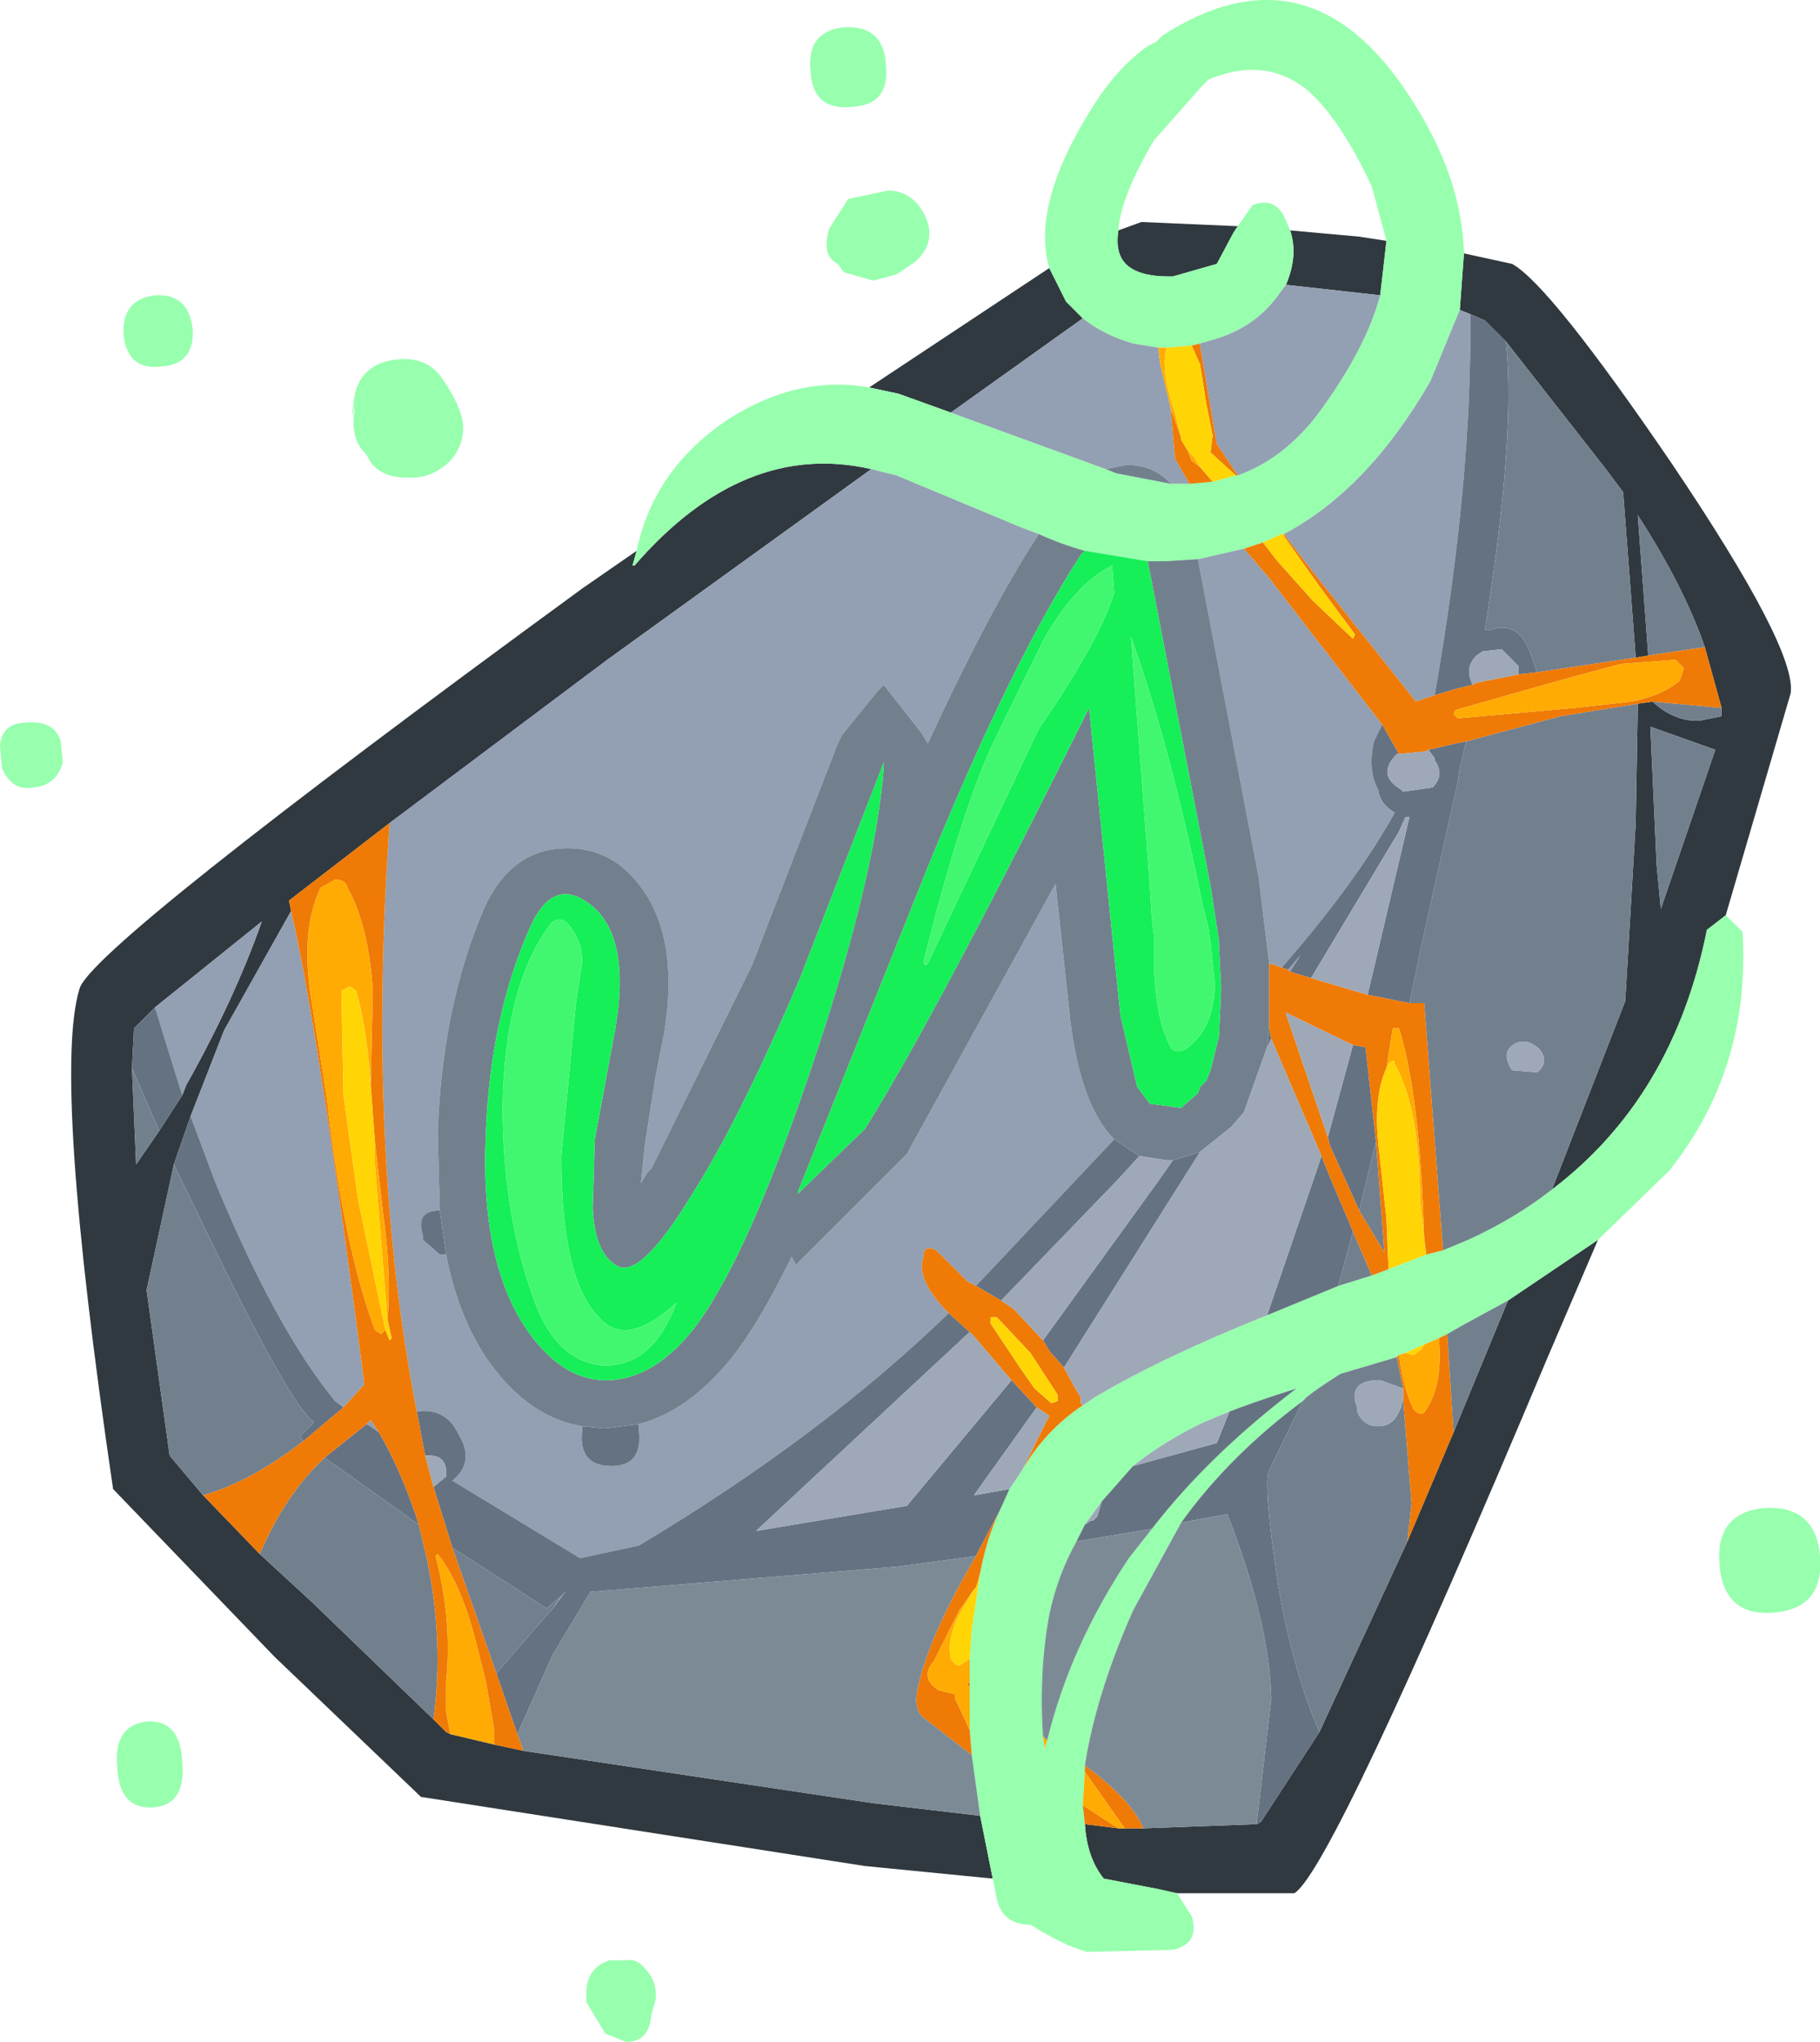
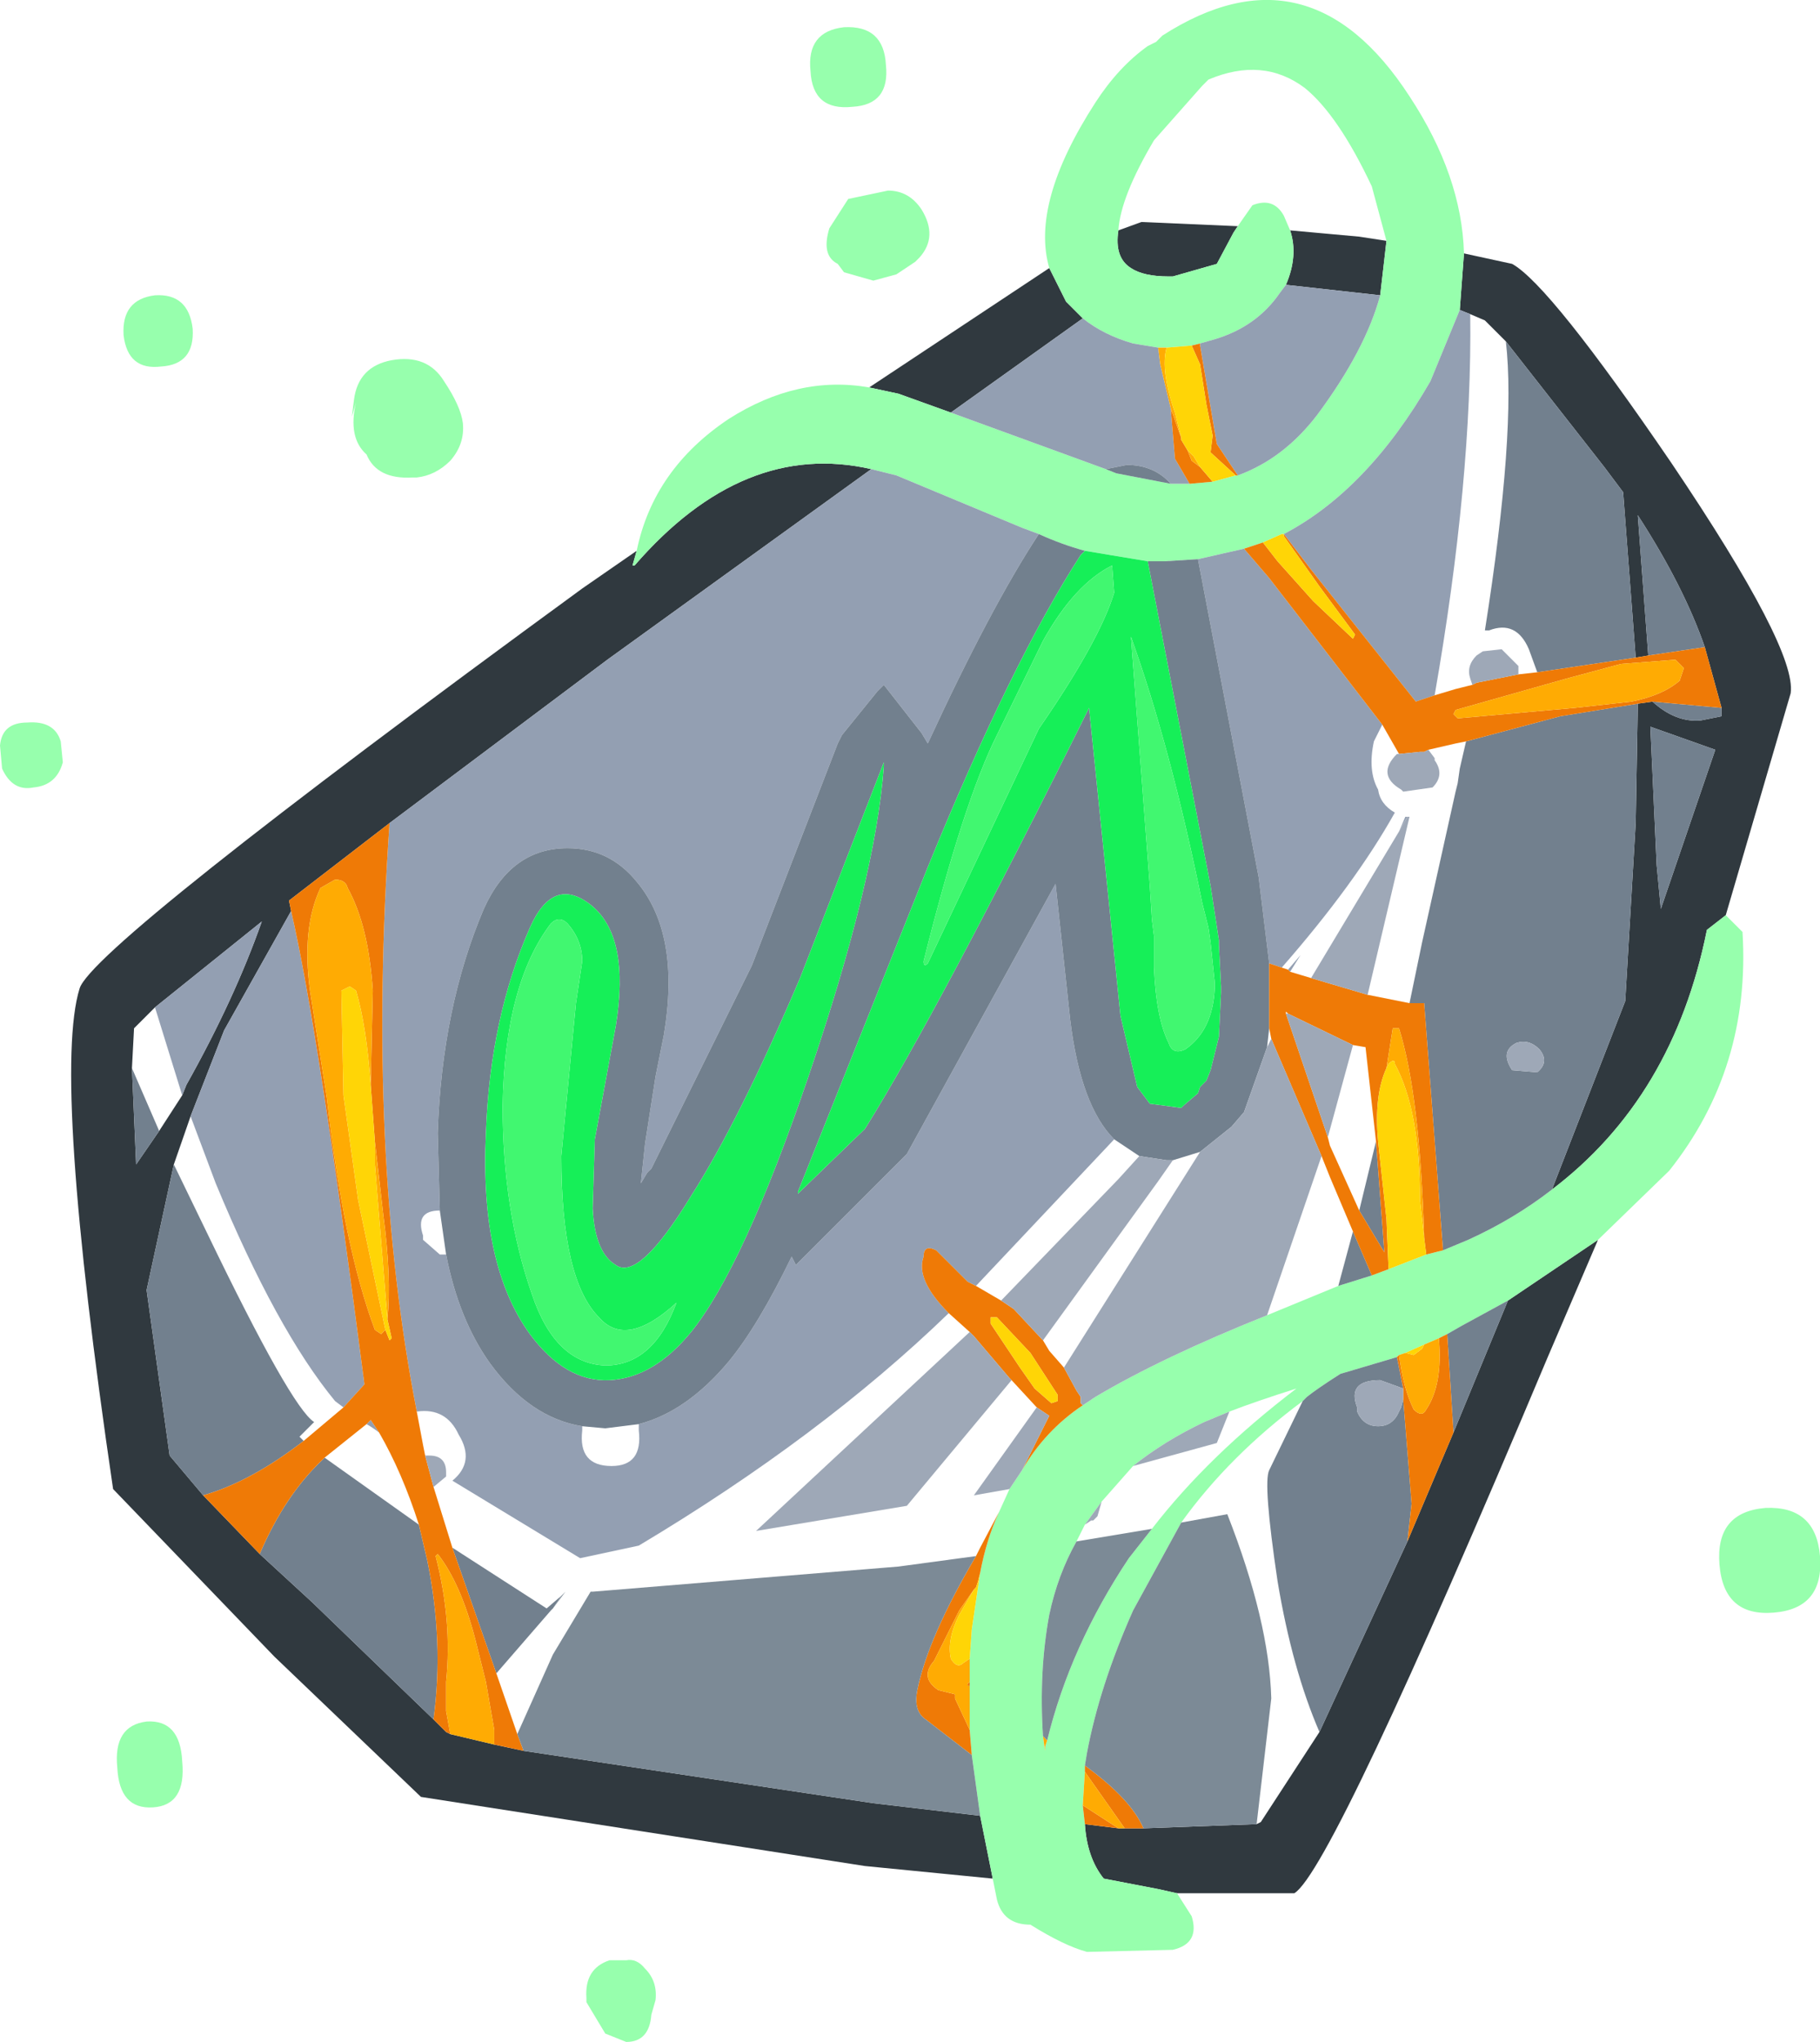
<svg xmlns="http://www.w3.org/2000/svg" version="1.1" width="43.45" height="48.75" viewBox="-21.7 -24.35 43.45 48.75" id="svg2">
  <defs id="defs55" />
  <g id="shape_1" style="stroke-linecap:round;stroke-linejoin:round">
    <path d="m 11.4,-18.6 m 0,0 -0.65,-0.1 -1.65,-0.15 q 0.2,0.6 -0.1,1.3 l 0.9,0.1 1.35,0.15 0.15,-1.3 M 5.55,-19.05 5,-18.85 q -0.1,0.65 0.3,0.9 0.3,0.2 0.9,0.2 l 0.1,0 1.05,-0.3 0.4,-0.75 0.1,-0.15 -2.3,-0.1 M 19.5,-2.5 21.05,-7.8 q 0.15,-1.05 -2.85,-5.5 -2.9,-4.25 -3.8,-4.75 l -1.15,-0.25 -0.1,1.35 0.25,0.1 0.35,0.15 0.5,0.5 2.35,3 0.45,0.6 0.3,3.95 0.3,-0.05 -0.25,-3.35 q 1.1,1.7 1.6,3.15 l 0.4,1.45 0,0.1 0,0.1 -0.5,0.1 Q 18.3,-7.1 17.75,-7.6 l -0.35,0.05 -0.05,2.85 -0.25,4.25 -1.75,4.5 q 2.9,-2.2 3.7,-6.2 L 19.5,-2.5 m -15.75,-14.65 -0.4,-0.8 -4.3,2.85 0.7,0.15 1.25,0.45 3.15,-2.25 -0.4,-0.4 m -10.35,6.3 0.1,-0.35 -1.3,0.9 q -11.7,8.55 -12,9.55 -0.65,2.1 0.8,11.95 l 3.85,4 3.5,3.35 10.6,1.65 L 2,20.5 1.7,19 -0.85,18.7 -9.2,17.45 -9.9,17.3 l -1.05,-0.25 -0.1,-0.05 -0.3,-0.3 -2.9,-2.8 -1.25,-1.15 -1.35,-1.4 -0.8,-0.95 -0.55,-3.95 0.65,-3 0.4,-1.15 0.8,-2.05 1.6,-2.85 -0.05,-0.25 2.4,-1.85 5.2,-3.9 6.3,-4.55 q -3.05,-0.7 -5.65,2.3 l -0.05,0 M 17.85,-3.7 17.7,-7 l 1.55,0.55 -1.3,3.8 -0.1,-1.05 m -11.9,24.45 0.45,0.1 2.8,0 Q 10.1,20.3 15.25,8.05 L 16.45,5.25 14.3,6.7 13,9.85 11.9,12.45 9.8,17 8.4,19.15 8.3,19.2 5.6,19.3 5.15,19.3 5,19.3 4.2,19.2 q 0.05,0.8 0.45,1.3 l 1.3,0.25 M -18,-0.3 l 2.55,-2.05 q -0.65,1.85 -1.8,3.9 l -0.1,0.25 -0.55,0.85 -0.55,0.8 -0.1,-2.3 0.05,-0.95 0.5,-0.5" id="path5" style="fill:#30393f;fill-opacity:1;stroke:none" />
    <path d="M 11.4,-18.6" id="path7" style="fill:none;stroke:none" />
    <path d="m 9,-17.55 m 0,0 q 0.3,-0.7 0.1,-1.3 L 8.95,-19.2 Q 8.7,-19.65 8.2,-19.45 l -0.35,0.5 -0.1,0.15 -0.4,0.75 -1.05,0.3 -0.1,0 q -0.6,0 -0.9,-0.2 Q 4.9,-18.2 5,-18.85 5.05,-19.65 5.85,-21 L 7,-22.3 7.15,-22.45 q 1.3,-0.55 2.3,0.2 0.8,0.65 1.6,2.35 l 0.35,1.3 -0.15,1.3 q -0.35,1.3 -1.5,2.85 -0.8,1.05 -1.9,1.45 l -0.05,0 -0.55,0.15 -0.55,0.05 -0.45,0 -1.3,-0.25 -0.25,-0.1 -3.7,-1.35 -1.25,-0.45 -0.7,-0.15 q -1.7,-0.3 -3.35,0.75 -1.8,1.2 -2.2,3.15 l -0.1,0.35 0.05,0 q 2.6,-3 5.65,-2.3 l 0.6,0.15 3,1.25 0.4,0.15 q 0.55,0.25 1.1,0.4 l 1.5,0.25 0.4,0 0.8,-0.05 1.1,-0.25 0.45,-0.15 0.45,-0.2 0.05,0 q 2,-1.05 3.5,-3.65 l 0.7,-1.7 0.1,-1.35 q -0.05,-1.85 -1.3,-3.75 -2.4,-3.7 -5.9,-1.45 l -0.15,0.15 -0.2,0.1 q -0.7,0.5 -1.25,1.35 -1.55,2.4 -1.1,3.95 l 0.4,0.8 0.4,0.4 q 0.5,0.4 1.2,0.6 l 0.6,0.1 0.2,0 0.6,-0.05 0.2,-0.05 0.35,-0.1 q 1,-0.3 1.55,-1.1 L 9,-17.55 m 10.05,15.4 q -0.8,4 -3.7,6.2 -0.9,0.7 -2,1.2 l -0.6,0.25 -0.4,0.1 -0.9,0.35 -0.4,0.15 -0.8,0.25 -1.7,0.7 Q 6.05,8.05 4.45,9 L 4.15,9.2 Q 3.25,9.8 2.7,10.75 L 2.4,11.2 2.15,11.75 Q 1.85,12.4 1.7,13.2 l -0.2,1.35 -0.05,0.7 0,0.55 0,0.1 0,1.05 0.05,0.6 L 1.7,19 2,20.5 2.1,21 q 0.15,0.6 0.8,0.6 0.8,0.5 1.35,0.65 L 6.3,22.2 Q 6.95,22.05 6.75,21.4 L 6.4,20.85 5.95,20.75 4.65,20.5 Q 4.25,20 4.2,19.2 l -0.05,-0.45 0.05,-0.8 0,-0.15 0.05,-0.3 q 0.3,-1.6 1.1,-3.4 L 6.5,12 Q 7.65,10.4 9.4,9.1 L 9.5,9 Q 9.75,8.8 10.3,8.45 L 11.65,8.05 11.7,8 11.85,7.95 12.3,7.75 12.65,7.6 12.85,7.5 13.2,7.3 14.3,6.7 16.45,5.25 18.15,3.6 Q 20.1,1.15 19.9,-2.1 l -0.4,-0.4 -0.45,0.35 M 0.25,-18.2 Q 0.7,-18.7 0.3,-19.35 0,-19.8 -0.5,-19.8 l -0.95,0.2 -0.45,0.7 q -0.2,0.65 0.2,0.85 l 0.15,0.2 0.7,0.2 0.55,-0.15 0.45,-0.3 0.1,-0.1 m 20.2,29.85 q -1.2,0.1 -1.1,1.35 0.1,1.25 1.3,1.15 1.2,-0.1 1.1,-1.35 -0.1,-1.2 -1.3,-1.15 M 4,12.45 4.2,12.05 4.6,11.5 5.35,10.65 Q 6.1,10.05 7.05,9.6 L 7.65,9.35 Q 8.3,9.1 9.25,8.8 7.15,10.4 5.8,12.15 l -0.55,0.7 q -1.4,2.1 -1.95,4.35 l -0.05,0.15 0,0.1 L 3.2,17.1 Q 3.1,15.55 3.35,14.2 3.55,13.25 4,12.45 m -25.7,-19 0.05,0.55 q 0.25,0.55 0.75,0.45 0.55,-0.05 0.7,-0.6 l -0.05,-0.5 q -0.15,-0.5 -0.8,-0.45 -0.6,0 -0.65,0.55 m 19.35,-16.1 q 0.05,0.95 1,0.85 0.9,-0.05 0.8,-1 -0.05,-0.95 -1,-0.9 -0.9,0.1 -0.8,1.05 m -15.5,7.05 q 0.8,-0.05 0.75,-0.9 -0.1,-0.85 -0.9,-0.8 -0.8,0.1 -0.75,0.95 0.1,0.85 0.9,0.75 m 4.55,1.2 0.1,-0.35 q -0.2,0.85 0.25,1.25 0.25,0.6 1.1,0.55 l 0.1,0 q 0.45,-0.05 0.8,-0.4 0.35,-0.4 0.3,-0.9 -0.05,-0.4 -0.45,-1 -0.4,-0.65 -1.25,-0.5 -0.8,0.15 -0.9,0.95 l -0.05,0.4 m -4.9,31.15 q -0.8,0.1 -0.7,1.1 0.05,1 0.85,0.95 0.8,-0.05 0.7,-1.1 -0.05,-1 -0.85,-0.95 m 10.5,6.7 0.45,0.75 0.5,0.2 q 0.55,0 0.6,-0.65 l 0.1,-0.35 Q -6,22.95 -6.3,22.65 -6.5,22.4 -6.75,22.45 l -0.4,0 q -0.6,0.2 -0.55,0.9 l 0,0.1" id="path9" style="fill:#97ffad;fill-opacity:1;stroke:none" />
    <path d="M 9,-17.55" id="path11" style="fill:none;stroke:none" />
    <path d="m 9.9,-17.45 m 0,0 -0.9,-0.1 -0.15,0.2 q -0.55,0.8 -1.55,1.1 l -0.35,0.1 0,0.05 0.4,2.35 0.5,0.75 q 1.1,-0.4 1.9,-1.45 1.15,-1.55 1.5,-2.85 L 9.9,-17.45 m 3.5,0.6 -0.25,-0.1 -0.7,1.7 q -1.5,2.6 -3.5,3.65 l 0.65,0.85 2.5,3.15 0.45,-0.15 q 0.9,-5.15 0.85,-9.1 m -8.05,0.7 q -0.7,-0.2 -1.2,-0.6 L 1,-14.5 l 3.7,1.35 0.5,-0.1 q 0.65,0 1.05,0.45 l 0.45,0 -0.35,-0.6 -0.1,-1.2 -0.25,-1.05 -0.05,-0.4 -0.6,-0.1 m -5.65,3.15 -0.6,-0.15 -6.3,4.55 -5.2,3.9 q -0.55,7.9 0.65,14.05 0.7,-0.1 1,0.55 0.4,0.65 -0.15,1.1 l 3.05,1.85 1.4,-0.3 Q -2.1,9.95 0.95,7 0.15,6.2 0.35,5.65 0.35,5.35 0.65,5.5 L 1.4,6.25 1.6,6.35 4.9,2.85 Q 4.1,2.05 3.85,0 L 3.5,-3.25 -0.05,3.2 -2.7,5.85 -2.8,5.65 q -0.8,1.65 -1.5,2.5 -1,1.2 -2.15,1.5 l 0,0.1 0,0.05 q 0.1,0.85 -0.65,0.85 -0.8,0 -0.7,-0.85 l 0,-0.1 Q -9.05,9.5 -10,8.2 -10.75,7.15 -11.05,5.6 l -0.15,0 -0.4,-0.35 0,-0.1 q -0.2,-0.6 0.4,-0.6 L -11.25,2.7 q 0.1,-3 1.1,-5.35 0.65,-1.45 2,-1.45 1,0 1.65,0.8 1.05,1.25 0.65,3.65 l -0.2,1 -0.25,1.6 -0.1,0.95 0.15,-0.25 0.1,-0.1 2.4,-4.85 2.05,-5.3 0.1,-0.2 0.85,-1.05 0.15,-0.15 0.9,1.15 0.15,0.25 q 1.5,-3.25 2.65,-5 l -0.4,-0.15 -3,-1.25 m 8.3,1.75 -1.1,0.25 1.45,7.6 0.25,2.05 0.3,0.1 q 1.75,-2 2.7,-3.7 -0.35,-0.2 -0.4,-0.55 -0.25,-0.45 -0.1,-1.15 l 0.2,-0.4 -2.7,-3.5 -0.6,-0.7 m 3.85,6.4 -0.15,0.35 0.2,-0.35 -0.05,0 m -2.5,3.3 -0.3,0.35 0.05,0.05 0.25,-0.4 m -24.8,-0.8 -2.55,2.05 0.65,2.1 0.1,-0.25 q 1.15,-2.05 1.8,-3.9 m -0.9,2.6 -0.8,2.05 0.6,1.6 q 1.45,3.5 2.85,5.2 l 0.2,0.15 0.5,-0.55 q -1.1,-8.5 -1.75,-11.3 l -1.6,2.85 m 3.5,9.3 -0.1,0.1 q 0.1,0.05 0.3,0.2 l -0.2,-0.3" id="path13" style="fill:#939fb2;fill-opacity:1;stroke:none" />
    <path d="M 9.9,-17.45" id="path15" style="fill:none;stroke:none" />
-     <path d="m 13.75,-16.7 m 0,0 -0.35,-0.15 q 0.05,3.95 -0.85,9.1 l 0.5,-0.15 0.4,-0.1 -0.05,-0.15 q -0.1,-0.3 0.15,-0.55 l 0.15,-0.1 0.45,-0.05 0.4,0.4 0,0.05 0,0.15 L 15,-8.3 14.8,-8.85 q -0.3,-0.7 -0.95,-0.45 l -0.1,0 q 0.75,-4.75 0.5,-6.9 l -0.5,-0.5 M -11.05,5.6 -11.2,4.55 q -0.6,0 -0.4,0.6 l 0,0.1 0.4,0.35 0.15,0 m 3.8,4.15 -0.55,-0.05 0,0.1 q -0.1,0.85 0.7,0.85 0.75,0 0.65,-0.85 l 0,-0.05 0,-0.1 -0.8,0.1 M 5.5,3.25 4.9,2.85 1.6,6.35 2.2,6.7 5,3.8 5.5,3.25 M 6.95,3.15 6.3,3.35 5.95,3.85 3.2,7.65 3.35,7.9 3.7,8.3 6.95,3.15 M 8.6,0.2 8.55,0.65 8.65,0.45 8.6,0.2 m 0.4,-0.4 0,0.05 0.05,0 L 9,-0.2 M 10.9,0.65 10.6,0.6 10,2.8 10.05,3 10.75,4.55 11.15,2.9 10.9,0.65 m -2.35,6.4 1.7,-0.7 0.35,-1.3 -0.55,-1.3 -0.2,-0.5 -1.3,3.8 m -6.4,4.7 0.25,-0.55 -0.85,0.15 1.5,-2.1 -0.6,-0.65 -2.5,3 -3.6,0.6 L 1.45,7.45 0.95,7 q -3.05,2.95 -7.4,5.55 l -1.4,0.3 L -10.9,11 q 0.55,-0.45 0.15,-1.1 -0.3,-0.65 -1,-0.55 l 0.15,0.8 0.05,0.25 0.1,0 q 0.4,0 0.4,0.4 l 0,0.1 -0.3,0.25 0.45,1.45 2.25,1.45 0.35,-0.3 0.1,-0.1 -0.3,0.4 -0.05,0.05 -1.3,1.5 0.5,1.45 0.85,-1.9 0.9,-1.5 0.05,0 7.3,-0.6 L 1.6,12.8 1.7,12.6 2.15,11.75 M 9.4,9.1 Q 7.65,10.4 6.5,12 l 1.1,-0.2 q 1,2.55 1.05,4.4 L 8.3,19.2 8.4,19.15 9.8,17 Q 9.15,15.5 8.8,13.4 8.45,11.05 8.6,10.75 L 9.4,9.1 M -17.9,2.65 -17.35,1.8 -18,-0.3 l -0.5,0.5 -0.05,0.95 0.65,1.5 m 3.45,7.4 0.95,-0.8 -0.2,-0.15 q -1.4,-1.7 -2.85,-5.2 l -0.6,-1.6 -0.4,1.15 0.8,1.65 q 2,4.15 2.55,4.5 l -0.35,0.35 0.1,0.1 m 1.5,-0.4 -1,0.8 2.25,1.6 q -0.4,-1.25 -0.95,-2.2 -0.2,-0.15 -0.3,-0.2 M 9.1,-1.15 9.6,-1 l 2.1,-3.5 0.15,-0.35 0.05,0 0.05,0 -1,4.25 1,0.2 0.3,-1.45 0.8,-3.6 0.05,-0.2 0.05,-0.35 0.15,-0.65 -0.25,0.05 -0.65,0.15 0.15,0.2 0,0.05 q 0.25,0.35 -0.05,0.65 l -0.7,0.1 -0.05,-0.05 q -0.6,-0.35 -0.1,-0.85 l 0.05,0 -0.4,-0.7 -0.2,0.4 q -0.15,0.7 0.1,1.15 0.05,0.35 0.4,0.55 -0.95,1.7 -2.7,3.7 l 0.15,0.05 0.3,-0.35 -0.25,0.4 m -4.5,12.65 -0.1,0.35 -0.1,0.1 -0.05,0 -0.15,0.1 -0.2,0.4 1.8,-0.3 Q 7.15,10.4 9.25,8.8 8.3,9.1 7.65,9.35 l -0.3,0.75 -2,0.55 -0.75,0.85" id="path17" style="fill:#657282;fill-opacity:1;stroke:none" />
    <path d="M 13.75,-16.7" id="path19" style="fill:none;stroke:none" />
    <path d="m 16.6,-13.2 m 0,0 -2.35,-3 q 0.25,2.15 -0.5,6.9 l 0.1,0 q 0.65,-0.25 0.95,0.45 l 0.2,0.55 2.35,-0.35 -0.3,-3.95 -0.45,-0.6 m 0.8,1.15 0.25,3.35 1.35,-0.2 q -0.5,-1.45 -1.6,-3.15 m 2,4.7 0,-0.1 -1.65,-0.15 q 0.55,0.5 1.15,0.45 l 0.5,-0.1 0,-0.1 m -2.05,2.65 0.05,-2.85 -1.85,0.3 -2.25,0.6 -0.15,0.65 -0.05,0.35 -0.05,0.2 -0.8,3.6 -0.3,1.45 0.35,0 0.45,5.9 0.6,-0.25 q 1.1,-0.5 2,-1.2 l 1.75,-4.5 0.25,-4.25 M 4.2,-11.2 q -0.55,-0.15 -1.1,-0.4 -1.15,1.75 -2.65,5 L 0.3,-6.85 -0.6,-8 l -0.15,0.15 -0.85,1.05 -0.1,0.2 -2.05,5.3 -2.4,4.85 -0.1,0.1 -0.15,0.25 0.1,-0.95 0.25,-1.6 0.2,-1 q 0.4,-2.4 -0.65,-3.65 -0.65,-0.8 -1.65,-0.8 -1.35,0 -2,1.45 -1,2.35 -1.1,5.35 l 0.05,1.85 0.15,1.05 q 0.3,1.55 1.05,2.6 0.95,1.3 2.2,1.5 l 0.55,0.05 0.8,-0.1 Q -5.3,9.35 -4.3,8.15 -3.6,7.3 -2.8,5.65 L -2.7,5.85 -0.05,3.2 3.5,-3.25 3.85,0 Q 4.1,2.05 4.9,2.85 l 0.6,0.4 0.65,0.1 0.15,0 L 6.95,3.15 7.7,2.55 8,2.2 8.55,0.65 8.6,0.2 8.6,-1.35 8.35,-3.4 6.9,-11 l -0.8,0.05 -0.4,0 1.5,7.75 0.2,1.3 0,0.1 0.05,1 0,0.15 L 7.4,0.4 7.2,1.2 7.1,1.45 6.95,1.6 6.9,1.75 6.55,2.05 6.5,2.1 5.75,2 5.45,1.6 5.05,-0.1 4.3,-7.45 Q 0.7,-0.2 -1.05,2.6 l -1.6,1.55 0,-0.05 3.1,-7.75 q 2,-4.9 3.65,-7.45 l 0.1,-0.1 m 0.75,-1.85 1.3,0.25 q -0.4,-0.45 -1.05,-0.45 l -0.5,0.1 0.25,0.1 m 6.4,18.6 -0.2,-2.65 -0.4,1.65 0.6,1 M 11.05,6.1 10.6,5.05 10.25,6.35 11.05,6.1 M 9.5,9 9.4,9.1 8.6,10.75 q -0.15,0.3 0.2,2.65 0.35,2.1 1,3.6 l 2.1,-4.55 0.1,-0.9 -0.2,-2.5 -0.05,0.2 -0.05,0.1 Q 11.55,9.7 11.2,9.7 10.85,9.7 10.7,9.35 l 0,-0.1 Q 10.45,8.6 11.25,8.6 L 11.8,8.8 11.65,8.05 10.3,8.45 Q 9.75,8.8 9.5,9 M 13.2,7.3 12.85,7.5 13,9.85 14.3,6.7 13.2,7.3 m -21.85,6.75 -2.25,-1.45 1.05,3 1.3,-1.5 0.05,-0.05 0.2,-0.3 -0.35,0.3 m -9.8,-10.6 0.55,-0.8 -0.65,-1.5 0.1,2.3 m 3.8,6.75 0.2,-0.15 -0.1,-0.1 0.35,-0.35 q -0.55,-0.35 -2.55,-4.5 l -0.8,-1.65 -0.65,3 0.55,3.95 0.8,0.95 q 1.05,-0.3 2.2,-1.15 m 0.65,0.3 q -0.9,0.85 -1.5,2.25 l 1.25,1.15 2.9,2.8 q 0.25,-1.85 -0.15,-3.8 l -0.2,-0.85 -2.25,-1.6 L -14,10.5 M 17.7,-7 l 0.15,3.3 0.1,1.05 1.3,-3.8 L 17.7,-7 M 14.4,1.2 Q 14.1,0.75 14.5,0.55 14.8,0.45 15.05,0.7 15.3,1 15,1.25 L 14.4,1.2 m -22,-3.95 Q -6.65,-2 -7,0.15 L -7.5,2.85 -7.55,4.5 Q -7.5,5.55 -7,5.85 -6.45,6.25 -5.2,4.2 -4.05,2.4 -2.6,-1 l 2,-5.15 0,0.1 q -0.2,2.7 -1.8,7.4 -1.55,4.55 -2.8,6.1 -0.9,1.1 -1.95,1.15 -1.05,0.05 -1.9,-1.1 -1.2,-1.65 -1.05,-4.8 0.1,-2.75 1.05,-4.9 0.55,-1.25 1.45,-0.55" id="path21" style="fill:#72808e;fill-opacity:1;stroke:none" />
    <path d="M 16.6,-13.2" id="path23" style="fill:none;stroke:none" />
    <path d="m 17.65,-8.7 m 0,0 -0.3,0.05 -2.35,0.35 -0.45,0.05 -1,0.2 -0.1,0.05 -0.4,0.1 -0.5,0.15 -0.45,0.15 -2.5,-3.15 -0.65,-0.85 0,0.05 0.85,1.2 0.85,1.15 L 10.6,-9.1 9.65,-10 8.8,-10.95 8.45,-11.4 8,-11.25 l 0.6,0.7 2.7,3.5 0.4,0.7 0.5,-0.05 0.1,0 0.1,-0.05 0.65,-0.15 0.25,-0.05 2.25,-0.6 1.85,-0.3 0.35,-0.05 1.65,0.15 -0.4,-1.45 -1.35,0.2 m -10.7,-7.45 -0.2,0.05 0.2,0.45 0.15,0.95 0.15,0.75 -0.05,0.4 0.6,0.55 0.05,0 -0.5,-0.75 -0.4,-2.35 0,-0.05 m -0.6,2.75 0.35,0.6 0.55,-0.05 -0.3,-0.35 -0.2,-0.15 -0.1,-0.25 -0.15,-0.25 0,-0.05 -0.25,-0.7 0.1,1.2 m 2.25,12.05 0,1.55 0.05,0.25 1.2,2.8 0.2,0.5 0.55,1.3 0.45,1.05 0.4,-0.15 L 11.4,4.75 11.2,2.9 Q 11.1,1.8 11.4,1.15 l 0.15,-0.95 0.15,0 q 0.5,1.6 0.6,5 l 0.05,0.4 0.4,-0.1 -0.45,-5.9 -0.35,0 -1,-0.2 L 9.6,-1 9.1,-1.15 9.05,-1.2 8.9,-1.25 8.6,-1.35 M 2.7,10.75 Q 3.25,9.8 4.15,9.2 L 4.1,9.15 4.1,9 4,8.85 3.7,8.3 3.35,7.9 3.2,7.65 2.5,6.9 2.2,6.7 1.6,6.35 1.4,6.25 0.65,5.5 Q 0.35,5.35 0.35,5.65 0.15,6.2 0.95,7 l 0.5,0.45 0.1,0.1 0.85,1 0.05,0.05 0.6,0.65 0.3,0.2 -0.65,1.3 m -1,2.45 Q 1.85,12.4 2.15,11.75 L 1.7,12.6 1.6,12.8 Q 0.45,14.75 0.2,16 0.1,16.5 0.4,16.7 L 1.5,17.55 1.45,16.95 1.1,16.2 1.1,16.1 0.7,16 Q 0.25,15.7 0.6,15.3 L 1.2,14.1 1.55,13.6 1.6,13.55 1.65,13.4 1.7,13.2 m -0.25,2.7 0,-0.1 -0.05,0.05 0,0.05 0.05,0 M 4.15,18.75 4.2,19.2 5,19.3 4.15,18.75 m 0.05,-0.95 0,0.15 0.95,1.35 0.45,0 Q 5.3,18.6 4.2,17.8 M 11.7,8 11.65,8.05 11.8,8.8 l 0,0.25 0.2,2.5 -0.1,0.9 1.1,-2.6 -0.15,-2.35 -0.2,0.1 q 0.1,1.1 -0.3,1.7 -0.1,0.2 -0.3,0 Q 11.8,8.8 11.7,8 m -23.3,2.15 -0.15,-0.8 Q -12.95,3.2 -12.4,-4.7 l -2.4,1.85 0.05,0.25 Q -14.1,0.2 -13,8.7 l -0.5,0.55 -0.95,0.8 -0.2,0.15 q -1.15,0.85 -2.2,1.15 l 1.35,1.4 q 0.6,-1.4 1.5,-2.25 l 0.05,-0.05 1,-0.8 0.1,-0.1 0.2,0.3 q 0.55,0.95 0.95,2.2 l 0.2,0.85 q 0.4,1.95 0.15,3.8 l 0.3,0.3 0.1,0.05 -0.1,-0.55 0,-0.7 q 0.15,-1.45 -0.25,-3 l 0.05,-0.05 q 0.55,0.7 0.9,2.05 l 0.25,1 0.2,1.15 0,0.35 0.7,0.15 -0.15,-0.4 -0.5,-1.45 -1.05,-3 -0.45,-1.45 -0.2,-0.75 -0.05,-0.25 m -1.2,-10.85 -0.05,2.25 0.1,1.35 0.2,1.75 q 0.2,1.5 0.1,2.5 l 0.1,0.45 -0.05,0.05 -0.1,-0.25 -0.1,0.1 -0.15,-0.1 q -0.75,-2 -1.15,-5.55 l -0.4,-2.55 q -0.2,-1.5 0.25,-2.45 l 0.35,-0.2 q 0.25,0 0.3,0.2 0.5,0.9 0.6,2.45 M 9,-0.15 9,-0.2 l 0.05,0.05 1.55,0.75 0.3,0.05 0.25,2.25 0.2,2.65 -0.6,-1 L 10.05,3 10,2.8 9,-0.15 m 8,-8.35 1.3,-0.1 0.2,0.2 -0.1,0.3 Q 18,-7.75 17.25,-7.6 L 15.9,-7.45 13.1,-7.2 13,-7.3 13.05,-7.4 15.7,-8.15 17,-8.5 M 2.65,8.3 1.95,7.25 l 0,-0.15 0.15,0 0.8,0.85 0.65,1 0,0.15 L 3.4,9.15 3,8.8 2.65,8.3" id="path25" style="fill:#ef7a06;fill-opacity:1;stroke:none" />
    <path d="M 17.65,-8.7" id="path27" style="fill:none;stroke:none" />
    <path d="m 13.4,-8.15 m 0,0 0.05,0.15 0.1,-0.05 1,-0.2 0,-0.15 0,-0.05 -0.4,-0.4 -0.45,0.05 -0.15,0.1 Q 13.3,-8.45 13.4,-8.15 M 6.15,3.35 5.5,3.25 5,3.8 2.2,6.7 2.5,6.9 3.2,7.65 5.95,3.85 6.3,3.35 6.15,3.35 M 7.7,2.55 6.95,3.15 3.7,8.3 4,8.85 4.1,9 4.1,9.15 4.15,9.2 4.45,9 Q 6.05,8.05 8.55,7.05 L 9.85,3.25 8.65,0.45 8.55,0.65 8,2.2 7.7,2.55 M 10.6,0.6 9.05,-0.15 9,-0.15 10,2.8 10.6,0.6 m 1.1,-5.1 -2.1,3.5 1.35,0.4 1,-4.25 -0.05,0 -0.2,0.35 m 0.85,-1.75 -0.15,-0.2 -0.1,0.05 -0.1,0 -0.5,0.05 -0.05,0 q -0.5,0.5 0.1,0.85 l 0.05,0.05 0.7,-0.1 q 0.3,-0.3 0.05,-0.65 l 0,-0.05 m 1.95,6.8 Q 14.1,0.75 14.4,1.2 L 15,1.25 Q 15.3,1 15.05,0.7 14.8,0.45 14.5,0.55 M 2.4,11.2 2.7,10.75 3.35,9.45 3.05,9.25 1.55,11.35 2.4,11.2 m 9.35,-1.95 0.05,-0.2 0,-0.25 -0.55,-0.2 q -0.8,0 -0.55,0.65 l 0,0.1 q 0.15,0.35 0.5,0.35 0.35,0 0.5,-0.35 l 0.05,-0.1 m -23.2,1.15 -0.1,0 0.2,0.75 0.3,-0.25 0,-0.1 q 0,-0.4 -0.4,-0.4 m 15.95,1.45 0.1,-0.35 -0.4,0.55 0.15,-0.1 0.05,0 0.1,-0.1 M 7.35,10.1 7.65,9.35 7.05,9.6 q -0.95,0.45 -1.7,1.05 l 2,-0.55 M 2.45,8.6 2.4,8.55 l -0.85,-1 -0.1,-0.1 -5.1,4.75 3.6,-0.6 2.5,-3" id="path29" style="fill:#9ea8b7;fill-opacity:1;stroke:none" />
    <path d="M 13.4,-8.15" id="path31" style="fill:none;stroke:none" />
    <path d="m 6.15,-16.05 m 0,0 -0.2,0 0.05,0.4 0.25,1.05 0.25,0.7 -0.15,-0.6 q -0.35,-1 -0.2,-1.55 m 0.6,2.7 0.2,0.15 -0.15,-0.25 -0.15,-0.15 0.1,0.25 M 18.3,-8.6 17,-8.5 15.7,-8.15 13.05,-7.4 13,-7.3 l 0.1,0.1 2.8,-0.25 1.35,-0.15 Q 18,-7.75 18.4,-8.1 l 0.1,-0.3 -0.2,-0.2 m -16.85,24.4 0,-0.55 -0.15,0.1 Q 1.15,15.5 1,15.25 0.9,14.8 1.2,14.2 L 1.55,13.6 1.2,14.1 0.6,15.3 Q 0.25,15.7 0.7,16 l 0.4,0.1 0,0.1 0.35,0.75 0,-1.05 -0.05,0 0,-0.05 0.05,-0.05 M 4.2,17.95 4.15,18.75 5,19.3 5.15,19.3 4.2,17.95 M 11.85,7.95 11.7,8 q 0.1,0.8 0.35,1.3 0.2,0.2 0.3,0 0.4,-0.6 0.3,-1.7 L 12.3,7.75 12.25,7.85 12.05,8 11.85,7.95 M 3.3,17.2 3.2,17.1 l 0.05,0.35 0,-0.1 0.05,-0.15 m -16.05,-13.75 0.3,3.7 q 0.1,-1 -0.1,-2.5 l -0.2,-1.75 0,0.55 m 1.7,13.05 0.1,0.55 1.05,0.25 0,-0.35 -0.2,-1.15 -0.25,-1 q -0.35,-1.35 -0.9,-2.05 l -0.05,0.05 q 0.4,1.55 0.25,3 l 0,0.7 M 11.4,1.15 11.45,1.05 q 0.15,-0.15 0.15,0 0.6,1.1 0.6,3.25 l 0.1,0.9 q -0.1,-3.4 -0.6,-5 l -0.15,0 -0.15,0.95 m -23.9,6.25 -0.65,-3.1 -0.35,-2.5 -0.05,-2.5 0.2,-0.1 0.15,0.1 q 0.25,0.85 0.35,2.25 l 0.05,-2.25 q -0.1,-1.55 -0.6,-2.45 -0.05,-0.2 -0.3,-0.2 l -0.35,0.2 q -0.45,0.95 -0.25,2.45 l 0.4,2.55 q 0.4,3.55 1.15,5.55 l 0.15,0.1 0.1,-0.1" id="path33" style="fill:#ffab03;fill-opacity:1;stroke:none" />
    <path d="M 6.15,-16.05" id="path35" style="fill:none;stroke:none" />
    <path d="m 6.75,-16.1 m 0,0 -0.6,0.05 Q 6,-15.5 6.35,-14.5 l 0.15,0.6 0,0.05 0.15,0.25 0.15,0.15 0.15,0.25 0.3,0.35 L 7.8,-13 7.2,-13.55 7.25,-13.95 7.1,-14.7 6.95,-15.65 6.75,-16.1 m 2.15,4.5 -0.45,0.2 0.35,0.45 0.85,0.95 0.95,0.9 0.05,-0.1 -0.85,-1.15 -0.85,-1.2 0,-0.05 -0.05,0 M 11.45,1.05 11.4,1.15 Q 11.1,1.8 11.2,2.9 l 0.2,1.85 0.05,1.2 L 12.35,5.6 12.3,5.2 12.2,4.3 q 0,-2.15 -0.6,-3.25 0,-0.15 -0.15,0 M 1.5,14.55 1.7,13.2 1.65,13.4 1.6,13.55 1.55,13.6 1.2,14.2 q -0.3,0.6 -0.2,1.05 0.15,0.25 0.3,0.1 l 0.15,-0.1 0.05,-0.7 m 10.8,-6.8 -0.45,0.2 0.2,0.05 0.2,-0.15 0.05,-0.1 M 1.95,7.25 2.65,8.3 3,8.8 3.4,9.15 3.55,9.1 3.55,8.95 2.9,7.95 2.1,7.1 l -0.15,0 0,0.15 m -15.1,-2.95 0.65,3.1 0.1,0.25 0.05,-0.05 -0.1,-0.45 -0.3,-3.7 0,-0.55 -0.1,-1.35 q -0.1,-1.4 -0.35,-2.25 l -0.15,-0.1 -0.2,0.1 0.05,2.5 0.35,2.5" id="path37" style="fill:#ffd506;fill-opacity:1;stroke:none" />
    <path d="M 6.75,-16.1" id="path39" style="fill:none;stroke:none" />
    <path d="m 5.7,-10.95 m 0,0 -1.5,-0.25 -0.1,0.1 q -1.65,2.55 -3.65,7.45 l -3.1,7.75 0,0.05 1.6,-1.55 Q 0.7,-0.2 4.3,-7.45 L 5.05,-0.1 5.45,1.6 5.75,2 6.5,2.1 6.55,2.05 6.9,1.75 6.95,1.6 7.1,1.45 7.2,1.2 7.4,0.4 l 0.05,-1.05 0,-0.15 -0.05,-1 0,-0.1 -0.2,-1.3 -1.5,-7.75 M -7,0.15 q 0.35,-2.15 -0.6,-2.9 -0.9,-0.7 -1.45,0.55 -0.95,2.15 -1.05,4.9 -0.15,3.15 1.05,4.8 0.85,1.15 1.9,1.1 1.05,-0.05 1.95,-1.15 1.25,-1.55 2.8,-6.1 1.6,-4.7 1.8,-7.4 l 0,-0.1 -2,5.15 Q -4.05,2.4 -5.2,4.2 -6.45,6.25 -7,5.85 -7.5,5.55 -7.55,4.5 L -7.5,2.85 -7,0.15 M 4.9,-10.2 q -0.35,1.15 -1.8,3.25 l -2.65,5.6 Q 0.35,-1.25 0.35,-1.4 1.3,-5.2 2.1,-6.8 l 1.1,-2.25 q 0.75,-1.35 1.65,-1.8 l 0.05,0.65 m 2.3,8.35 0.1,0.95 0,0.15 Q 7.25,0.25 6.6,0.7 6.3,0.85 6.2,0.55 5.9,-0.05 5.85,-1.25 L 5.85,-2 5.8,-2.4 5.75,-3.2 5.3,-9.15 Q 6.25,-6.5 7,-2.8 l 0.15,0.6 0.05,0.35 m -15,0.45 -0.15,1 -0.35,3.65 q 0,2.95 0.9,3.85 0.65,0.75 1.85,-0.35 -0.55,1.5 -1.7,1.5 -1.2,-0.05 -1.75,-1.7 -0.7,-2 -0.7,-4.5 0.05,-2.9 1.15,-4.35 0.2,-0.2 0.4,0 0.35,0.4 0.35,0.9" id="path41" style="fill:#16ef58;fill-opacity:1;stroke:none" />
    <path d="M 5.7,-10.95" id="path43" style="fill:none;stroke:none" />
    <path d="m 3.1,-6.95 m 0,0 q 1.45,-2.1 1.8,-3.25 l -0.05,-0.65 q -0.9,0.45 -1.65,1.8 L 2.1,-6.8 q -0.8,1.6 -1.75,5.4 0,0.15 0.1,0.05 L 3.1,-6.95 M 7.3,-0.9 7.2,-1.85 7.15,-2.2 7,-2.8 Q 6.25,-6.5 5.3,-9.15 l 0.45,5.95 0.05,0.8 0.05,0.4 0,0.75 q 0.05,1.2 0.35,1.8 0.1,0.3 0.4,0.15 0.65,-0.45 0.7,-1.45 l 0,-0.15 m -15.25,0.5 0.15,-1 q 0,-0.5 -0.35,-0.9 -0.2,-0.2 -0.4,0 -1.1,1.45 -1.15,4.35 0,2.5 0.7,4.5 0.55,1.65 1.75,1.7 1.15,0 1.7,-1.5 -1.2,1.1 -1.85,0.35 -0.9,-0.9 -0.9,-3.85 l 0.35,-3.65" id="path45" style="fill:#41f770;fill-opacity:1;stroke:none" />
-     <path d="M 3.1,-6.95" id="path47" style="fill:none;stroke:none" />
    <path d="m 1.7,19 m 0,0 L 1.5,17.55 0.4,16.7 Q 0.1,16.5 0.2,16 0.45,14.75 1.6,12.8 l -1.85,0.25 -7.3,0.6 -0.05,0 -0.9,1.5 -0.85,1.9 0.15,0.4 8.35,1.25 L 1.7,19 M 4.25,17.5 4.2,17.8 q 1.1,0.8 1.4,1.5 l 2.7,-0.1 0.35,-3 Q 8.6,14.35 7.6,11.8 L 6.5,12 5.35,14.1 q -0.8,1.8 -1.1,3.4 m -12.45,-3.85 -0.1,0.1 -0.2,0.3 0.3,-0.4 m 14,-1.5 -1.8,0.3 Q 3.55,13.25 3.35,14.2 3.1,15.55 3.2,17.1 l 0.1,0.1 q 0.55,-2.25 1.95,-4.35 l 0.55,-0.7" id="path49" style="fill:#7c8a96;fill-opacity:1;stroke:none" />
    <path d="M 1.7,19" id="path51" style="fill:none;stroke:none" />
  </g>
</svg>